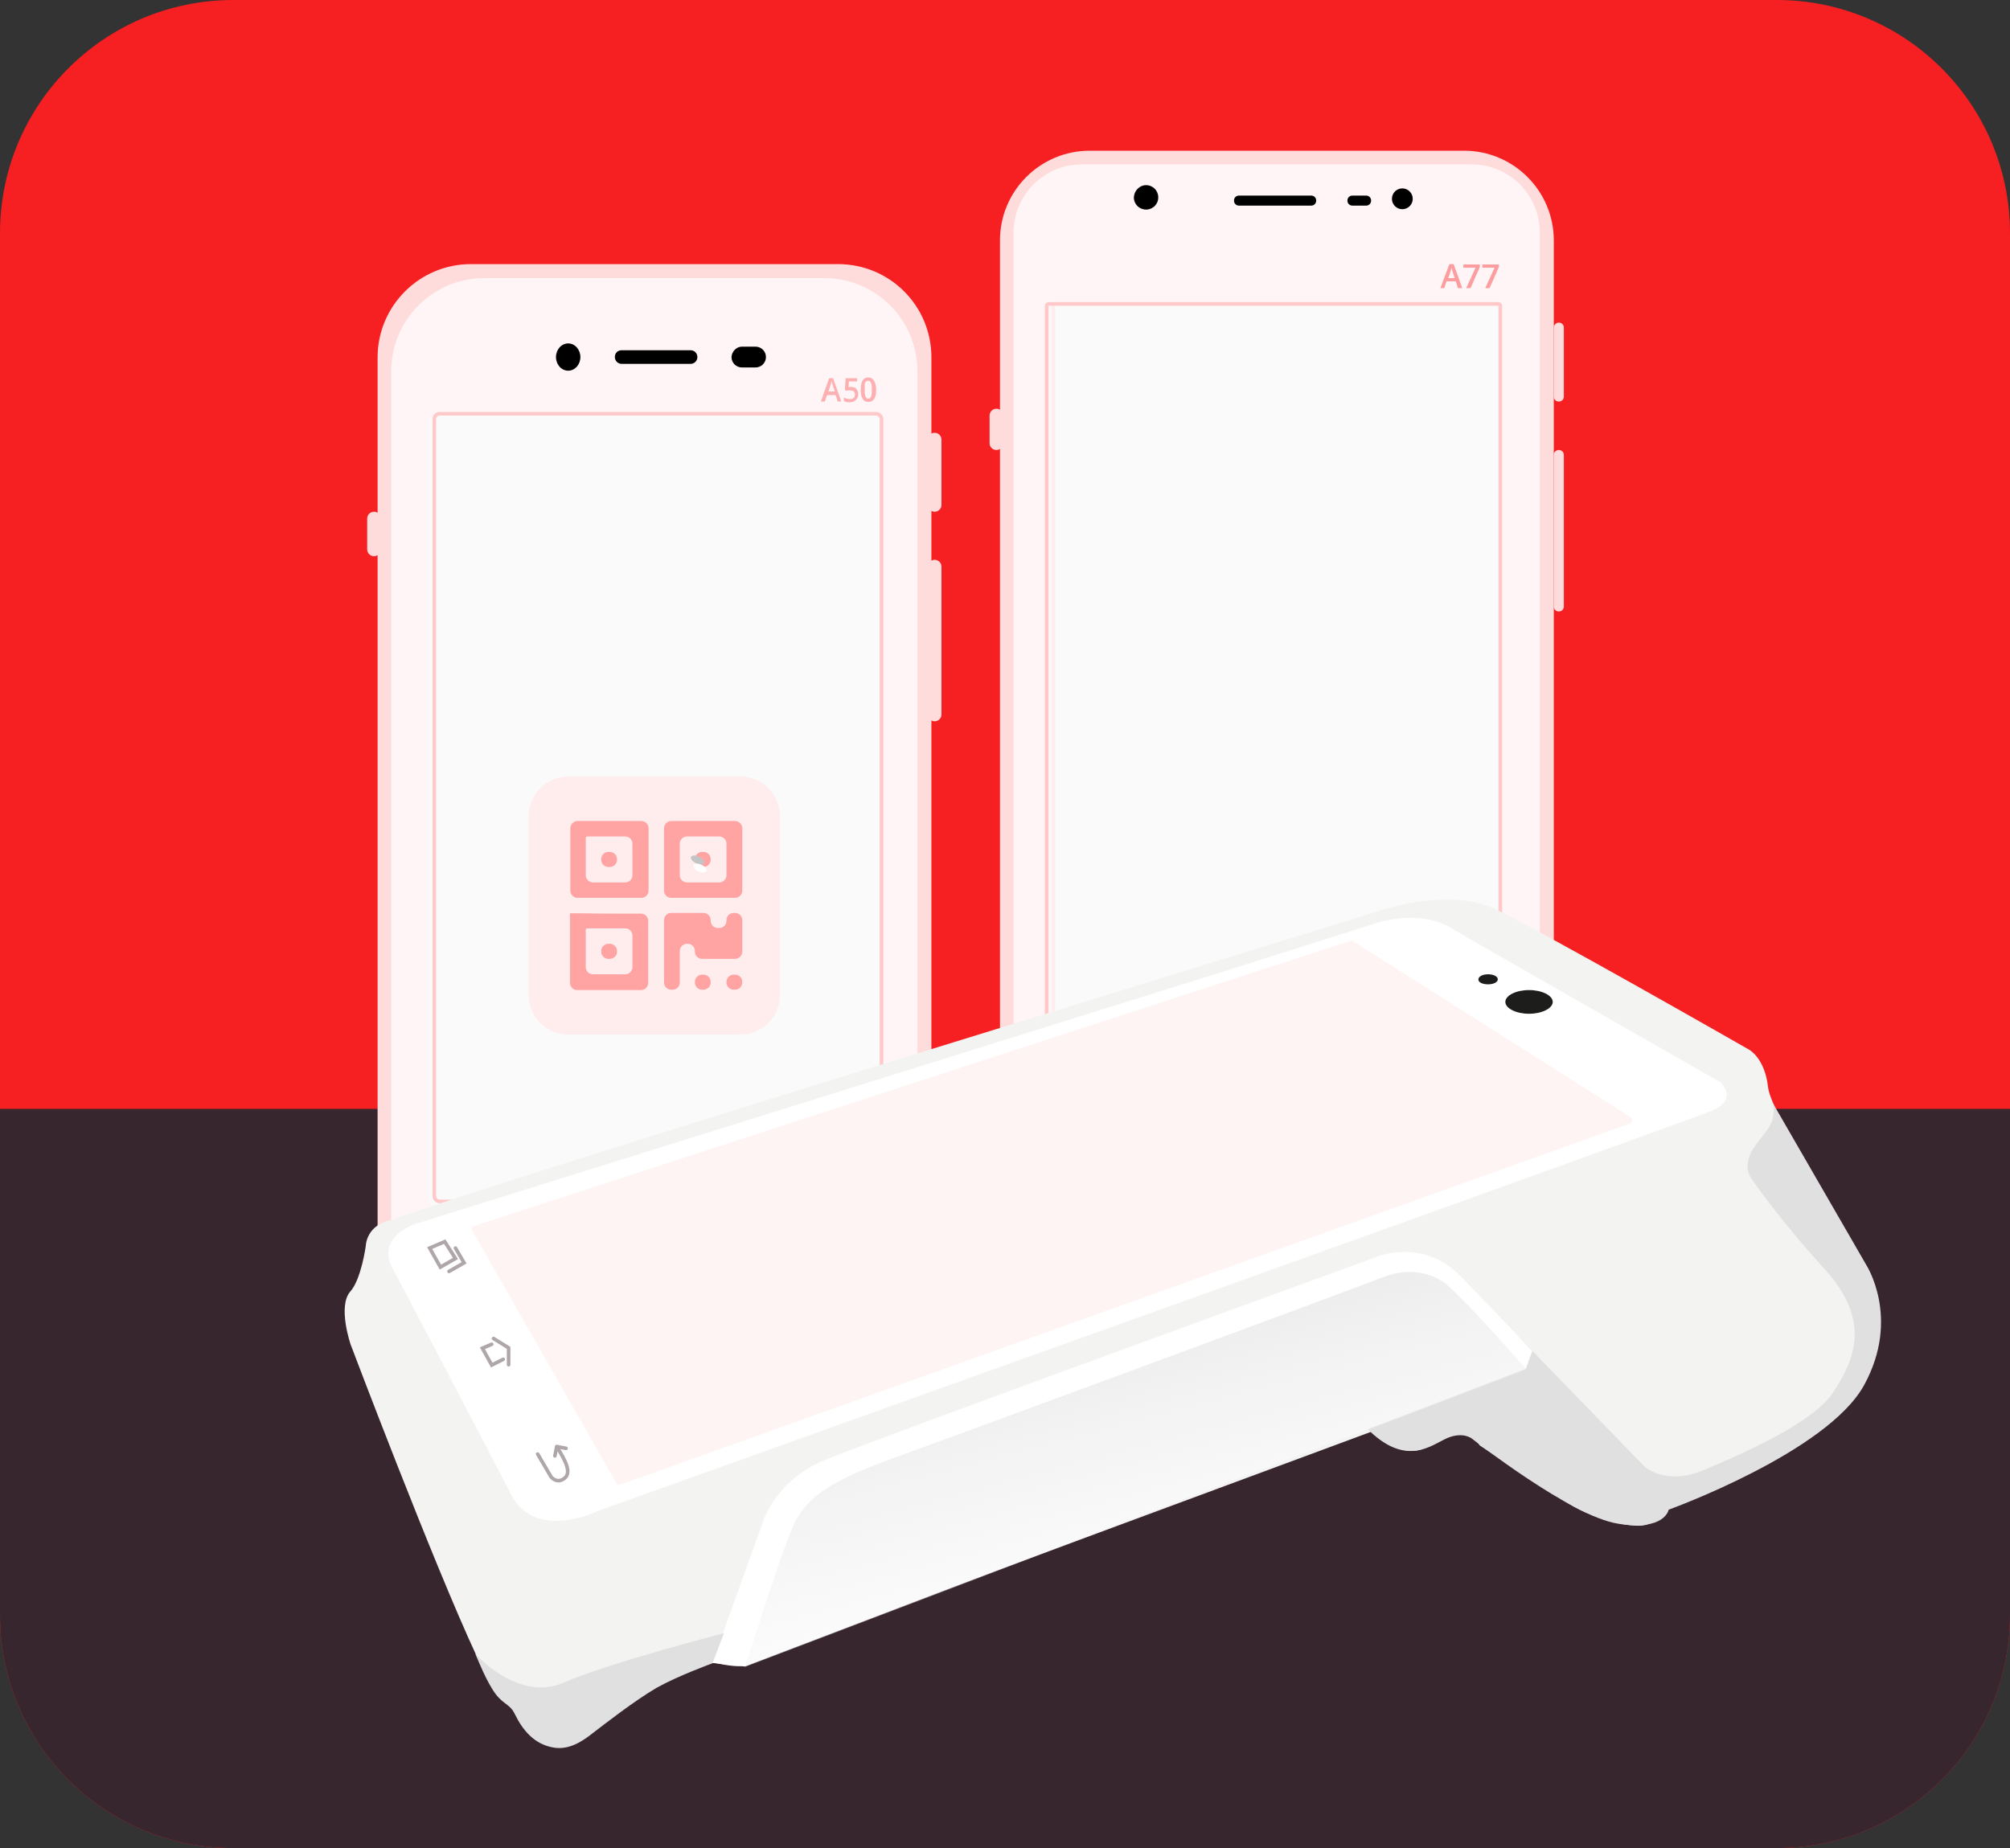
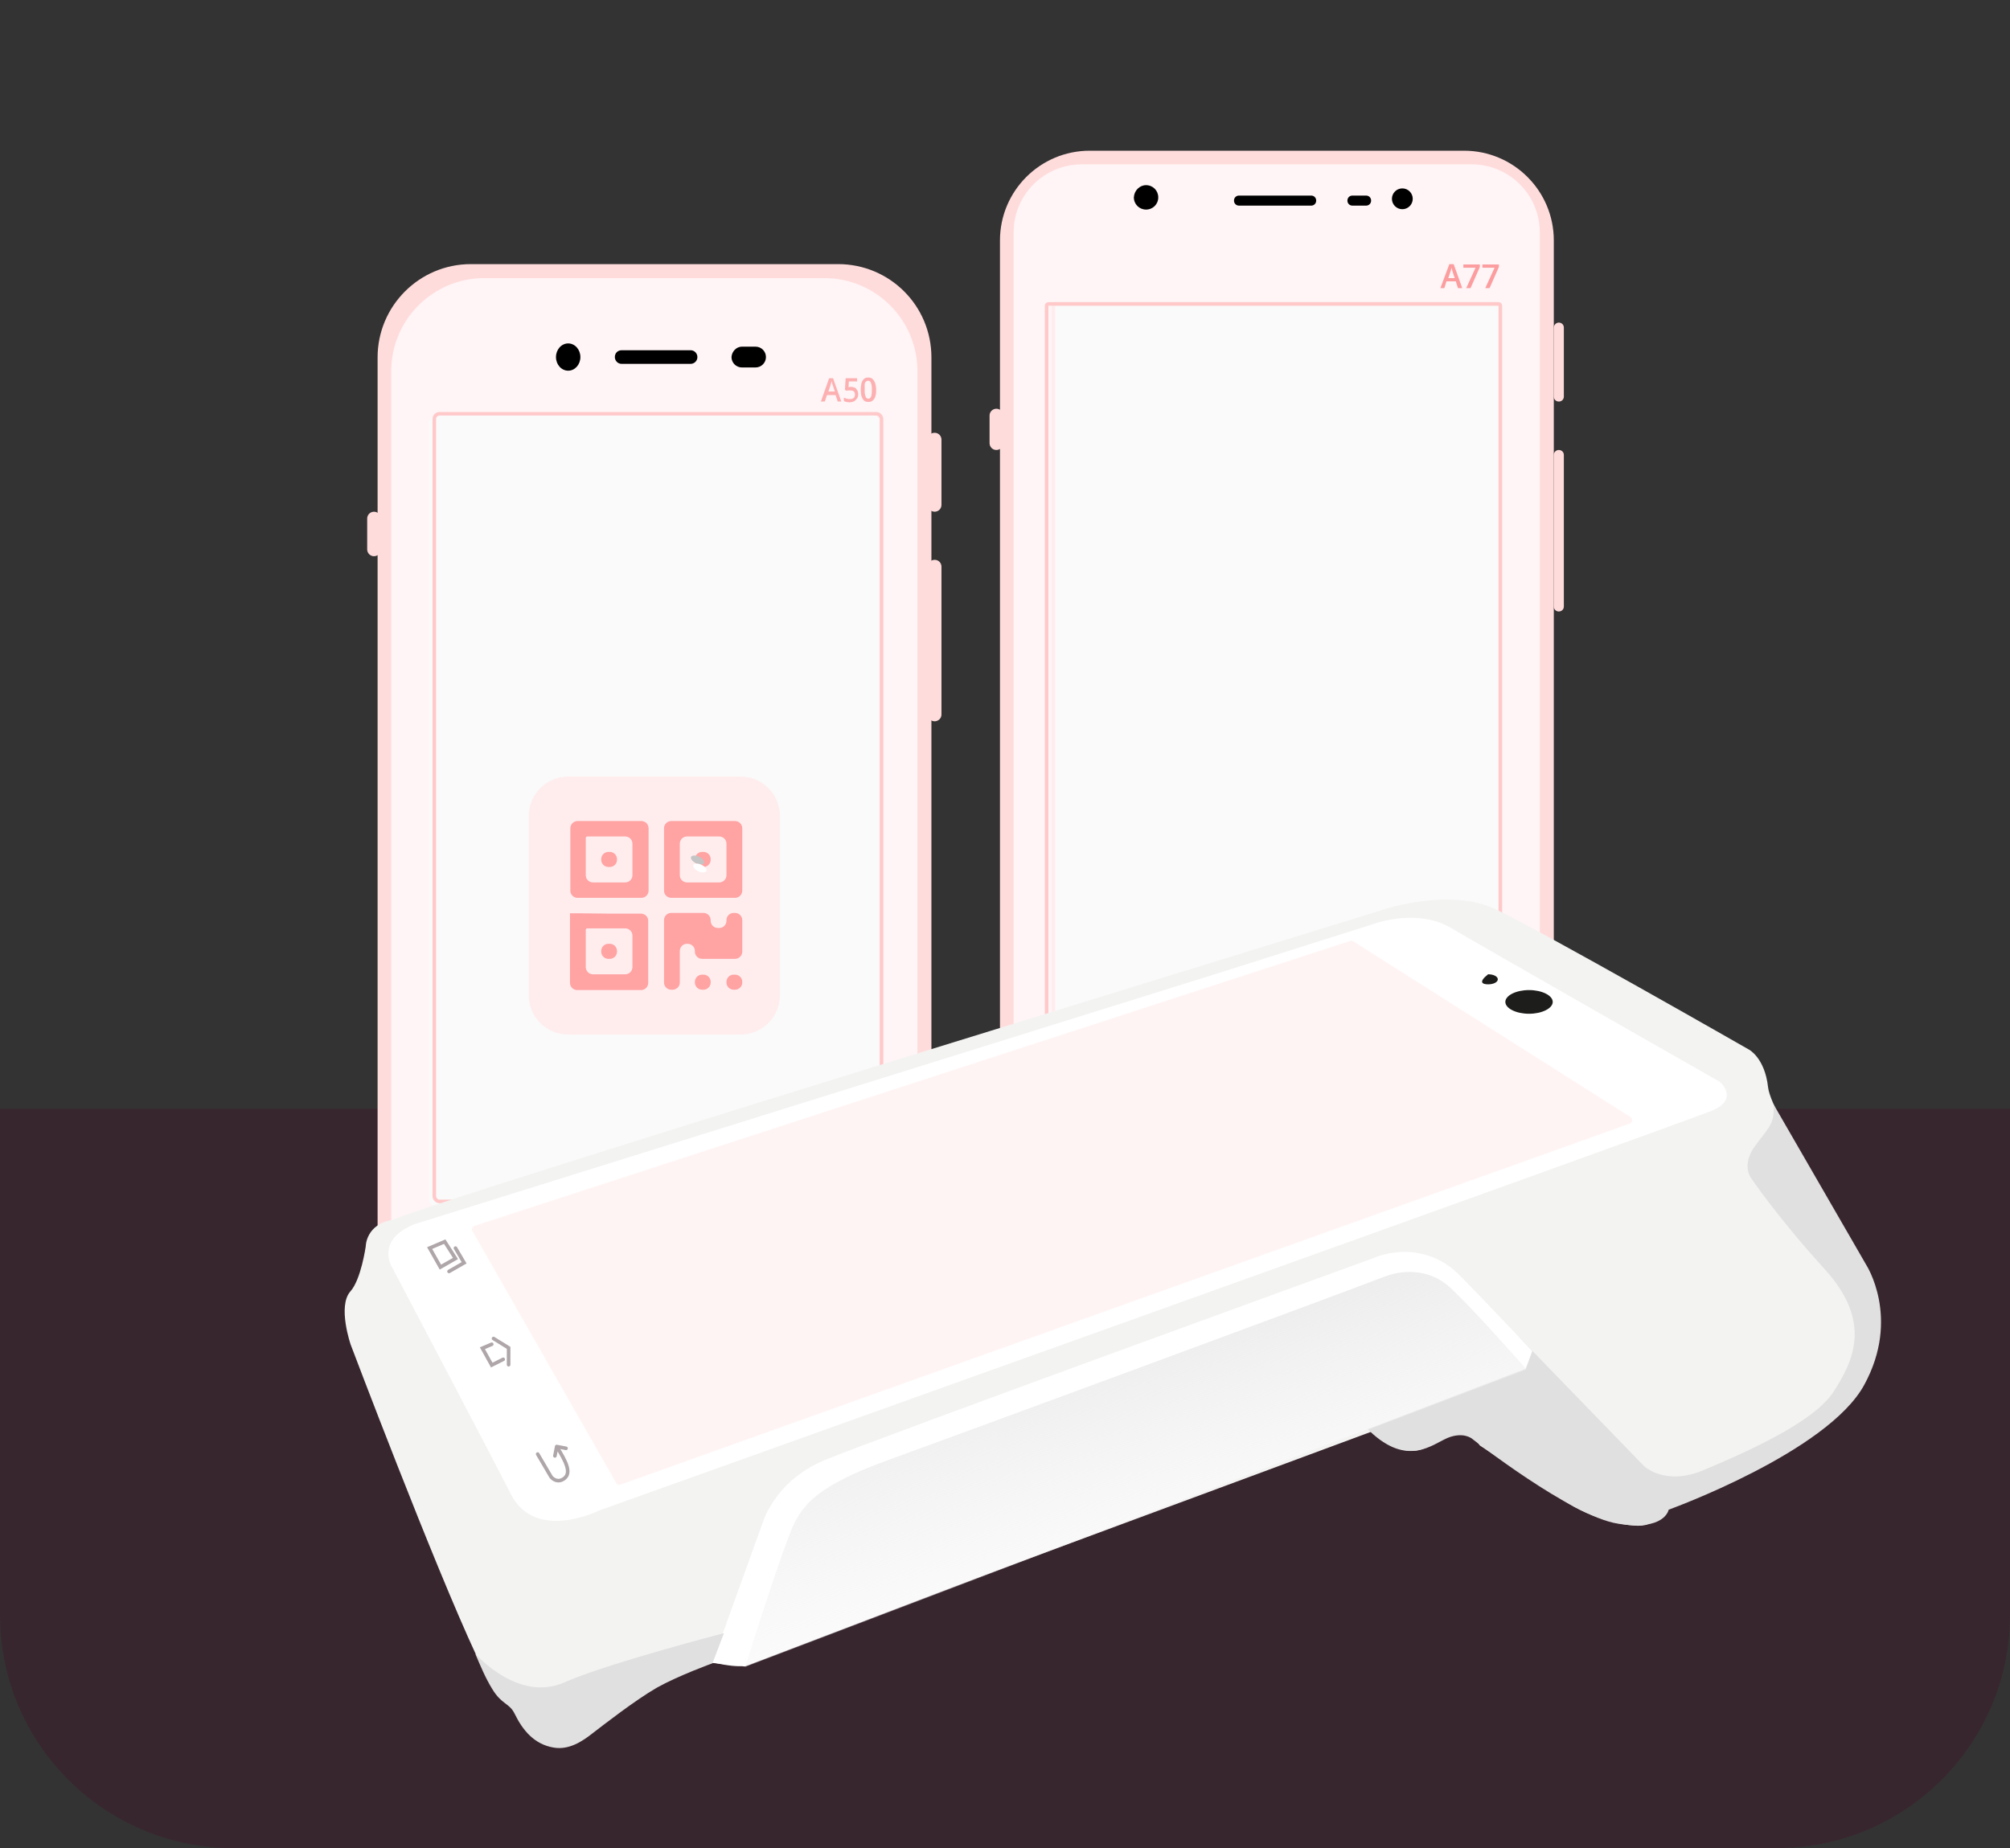
<svg xmlns="http://www.w3.org/2000/svg" xmlns:xlink="http://www.w3.org/1999/xlink" version="1.1" id="Layer_1" x="0px" y="0px" width="560" height="515" style="enable-background:new 0 0 560 515;" xml:space="preserve">
  <rect width="100%" height="100%" fill="#333333" stroke="none" />
  <style type="text/css">
	.st0{clip-path:url(#SVGID_00000052099761290781354100000016997793785458402963_);}
	.st1{fill:#F61F22;}
	.st2{fill:#38262E;}
	.st3{fill:#FFDCDC;}
	.st4{fill:#FFF5F6;}
	.st5{fill:#FAFAFA;}
	.st6{fill:#F61F22;fill-opacity:0.32;}
	.st7{fill:none;stroke:#FFC9CA;}
	.st8{fill:#FFEDEE;}
	.st9{fill-rule:evenodd;clip-rule:evenodd;fill:#FFA3A3;}
	.st10{fill:#F61F22;fill-opacity:0.41;}
	.st11{fill:none;stroke:#FFEDEE;}
	.st12{fill:none;}
	.st13{fill:#C4C4C4;}
	.st14{fill:#FFFFFF;}
	.st15{fill:#F3F3F2;}
	.st16{fill:#F32121;fill-opacity:5.000000e-02;}
	.st17{fill:#E0E0E0;}
	.st18{fill:url(#SVGID_00000124862880923822663130000005327637582286890145_);}
	.st19{fill:#1D1D1B;}
	.st20{fill:none;stroke:#38262E;stroke-linecap:round;stroke-opacity:0.41;}
</style>
  <g>
    <defs>
      <path id="SVGID_1_" d="M65,0h430c35.9,0,65,29.1,65,65v385c0,35.9-29.1,65-65,65H65c-35.9,0-65-29.1-65-65V65C0,29.1,29.1,0,65,0z    " />
    </defs>
    <clipPath id="SVGID_00000010270032265698951900000013484504422671968953_">
      <use xlink:href="#SVGID_1_" style="overflow:visible;" />
    </clipPath>
    <g style="clip-path:url(#SVGID_00000010270032265698951900000013484504422671968953_);">
-       <path class="st1" d="M65,0h430c35.9,0,65,29.1,65,65v385c0,35.9-29.1,65-65,65H65c-35.9,0-65-29.1-65-65V65C0,29.1,29.1,0,65,0z" />
      <rect x="-94" y="309" class="st2" width="856" height="412" />
      <path class="st3" d="M131.2,73.6h102.3c14.4,0,26,11.6,26,26v269c0,14.4-11.6,26-26,26H131.2c-14.4,0-26-11.6-26-26v-269    C105.2,85.3,116.8,73.6,131.2,73.6z" />
      <path class="st4" d="M135,77.5h94.6c14.4,0,26,11.6,26,26v259.4c0,14.4-11.6,26-26,26H135c-14.4,0-26-11.6-26-26V103.5    C109,89.1,120.6,77.5,135,77.5z" />
      <path class="st3" d="M104.2,142.6L104.2,142.6c1.1,0,1.9,0.9,1.9,1.9v8.6c0,1.1-0.9,1.9-1.9,1.9h0c-1.1,0-1.9-0.9-1.9-1.9v-8.6    C102.3,143.5,103.1,142.6,104.2,142.6z" />
      <path class="st3" d="M260.4,120.6L260.4,120.6c1.1,0,1.9,0.9,1.9,1.9v18.2c0,1.1-0.9,1.9-1.9,1.9l0,0c-1.1,0-1.9-0.9-1.9-1.9    v-18.2C258.5,121.4,259.3,120.6,260.4,120.6z" />
      <path class="st3" d="M260.4,156L260.4,156c1.1,0,1.9,0.9,1.9,1.9v41.2c0,1.1-0.9,1.9-1.9,1.9l0,0c-1.1,0-1.9-0.9-1.9-1.9v-41.2    C258.5,156.9,259.3,156,260.4,156z" />
      <path class="st5" d="M121.5,115.8h121.5c1.1,0,2,0.9,2,2v216.4c0,1.1-0.9,2-2,2H121.5c-1.1,0-2-0.9-2-2V117.8    C119.5,116.7,120.4,115.8,121.5,115.8z" />
      <ellipse cx="158.3" cy="99.5" rx="3.4" ry="3.8" />
      <path d="M173.2,97.6h19.2c1.1,0,1.9,0.9,1.9,1.9v0c0,1.1-0.9,1.9-1.9,1.9h-19.2c-1.1,0-1.9-0.9-1.9-1.9v0    C171.3,98.4,172.1,97.6,173.2,97.6z" />
      <path d="M206.7,96.6h3.8c1.6,0,2.9,1.3,2.9,2.9l0,0c0,1.6-1.3,2.9-2.9,2.9h-3.8c-1.6,0-2.9-1.3-2.9-2.9l0,0    C203.9,97.9,205.2,96.6,206.7,96.6z" />
      <path class="st6" d="M233.4,111.9l-0.6-1.8h-2.4l-0.6,1.8h-1.1l2.3-6.5h1.1l2.3,6.5H233.4z M232.6,109.1l-0.6-1.8    c0-0.1-0.1-0.2-0.1-0.3c0-0.1-0.1-0.3-0.1-0.4c0-0.1-0.1-0.3-0.1-0.4c0,0.1-0.1,0.3-0.1,0.4c0,0.1-0.1,0.3-0.1,0.4    c0,0.1-0.1,0.2-0.1,0.3l-0.6,1.8H232.6z" />
      <path class="st6" d="M237,107.8c0.4,0,0.8,0.1,1.1,0.2c0.3,0.1,0.5,0.4,0.7,0.7c0.2,0.3,0.3,0.6,0.3,1.1c0,0.5-0.1,0.9-0.3,1.2    c-0.2,0.3-0.5,0.6-0.8,0.8c-0.4,0.2-0.8,0.3-1.3,0.3c-0.3,0-0.6,0-0.9-0.1c-0.3-0.1-0.5-0.1-0.7-0.3v-0.9c0.2,0.1,0.5,0.2,0.8,0.3    c0.3,0.1,0.6,0.1,0.9,0.1c0.3,0,0.5,0,0.7-0.1c0.2-0.1,0.4-0.2,0.5-0.4c0.1-0.2,0.2-0.4,0.2-0.7c0-0.4-0.1-0.7-0.3-0.9    c-0.2-0.2-0.6-0.3-1.1-0.3c-0.2,0-0.4,0-0.5,0c-0.2,0-0.3,0.1-0.5,0.1l-0.4-0.3l0.2-3.2h3.2v0.9h-2.3l-0.1,1.6    c0.1,0,0.2,0,0.4-0.1C236.6,107.8,236.8,107.8,237,107.8z" />
      <path class="st6" d="M244.1,108.6c0,0.5,0,1-0.1,1.4c-0.1,0.4-0.2,0.8-0.4,1.1c-0.2,0.3-0.4,0.5-0.7,0.7c-0.3,0.2-0.6,0.2-1,0.2    c-0.5,0-0.9-0.1-1.2-0.4c-0.3-0.3-0.5-0.7-0.7-1.2c-0.1-0.5-0.2-1.1-0.2-1.8c0-0.7,0.1-1.3,0.2-1.8c0.1-0.5,0.4-0.9,0.7-1.2    c0.3-0.3,0.7-0.4,1.2-0.4c0.5,0,0.9,0.1,1.2,0.4c0.3,0.3,0.5,0.6,0.7,1.1C244,107.3,244.1,107.9,244.1,108.6z M240.9,108.6    c0,0.6,0,1,0.1,1.4c0.1,0.4,0.2,0.6,0.3,0.8c0.2,0.2,0.4,0.3,0.6,0.3s0.5-0.1,0.6-0.3c0.2-0.2,0.3-0.5,0.3-0.8    c0.1-0.4,0.1-0.8,0.1-1.4c0-0.5,0-1-0.1-1.4c-0.1-0.4-0.2-0.6-0.3-0.8c-0.2-0.2-0.4-0.3-0.6-0.3s-0.5,0.1-0.7,0.3    c-0.2,0.2-0.3,0.5-0.3,0.8C240.9,107.6,240.9,108.1,240.9,108.6z" />
      <path class="st7" d="M122.5,115.3h121.6c0.8,0,1.5,0.7,1.5,1.5v216.5c0,0.8-0.7,1.5-1.5,1.5H122.5c-0.8,0-1.5-0.7-1.5-1.5V116.8    C121,116,121.6,115.3,122.5,115.3z" />
      <path class="st8" d="M158.3,216.4h48c6.1,0,11,4.9,11,11v49.9c0,6.1-4.9,11-11,11h-48c-6.1,0-11-4.9-11-11v-49.9    C147.3,221.3,152.3,216.4,158.3,216.4z" />
      <path class="st9" d="M158.9,239.5v8.7c0,1.1,0.9,2,2,2h8.9h8.9c1.1,0,2-0.9,2-2v-8.7v-8.7c0-1.1-0.9-2-2-2h-8.9h-8.9    c-1.1,0-2,0.9-2,2V239.5z M185,239.5v8.7c0,1.1,0.9,2,2,2h8.9h8.9c1.1,0,2-0.9,2-2v-8.7v-8.7c0-1.1-0.9-2-2-2h-8.9H187    c-1.1,0-2,0.9-2,2V239.5z M176.2,239.5v4.4c0,1.1-0.9,2-2,2h-4.5h-4.5c-1.1,0-2-0.9-2-2l0-4c0-3.3,0-6.2,0-6.4    c0-0.2,0.2-0.4,0.4-0.4h6.1h4.5c1.1,0,2,0.9,2,2V239.5z M202.4,239.5v4.4c0,1.1-0.9,2-2,2h-4.5h-4.5c-1.1,0-2-0.9-2-2v-4.4v-4.4    c0-1.1,0.9-2,2-2h4.5h4.5c1.1,0,2,0.9,2,2V239.5z M167.5,239.5v0.1c0,1.1,0.9,2,2,2h0.2h0.2c1.1,0,2-0.9,2-2v-0.1v-0.1    c0-1.1-0.9-2-2-2h-0.2h-0.2c-1.1,0-2,0.9-2,2V239.5z M193.6,239.5v0.1c0,1.1,0.9,2,2,2h0.2h0.2c1.1,0,2-0.9,2-2v-0.1v-0.1    c0-1.1-0.9-2-2-2h-0.2h-0.2c-1.1,0-2,0.9-2,2V239.5z M158.8,254.5c0,0,0,4.8,0,10.7l0,8.7c0,1.1,0.9,2,2,2h8.9h8.9    c1.1,0,2-0.9,2-2v-8.6v-8.7c0-1.1-0.9-2-2-2l-8.9,0C163.7,254.5,158.8,254.5,158.8,254.5z M185,265.1v8.7c0,1.1,0.9,2,2,2h0.2h0.2    c1.1,0,2-0.9,2-2v-4.4V265c0-1.1,0.9-2,2-2h0.1h0.1c1.1,0,2,0.9,2,2v0.1v0.1c0,1.1,0.9,2,2,2h4.6h4.6c1.1,0,2-0.9,2-2v-4.4v-4.4    c0-1.1-0.9-2-2-2l-0.2,0l-0.2,0c-1.1,0-2,0.9-2,2v0.1v0.1c0,1.1-0.9,2-2,2h-0.2H200c-1.1,0-2-0.9-2-2v-0.1v-0.1c0-1.1-0.9-2-2-2    l-4.5,0l-4.5,0c-1.1,0-2,0.9-2,2V265.1z M176.2,265.1v4.4c0,1.1-0.9,2-2,2l-4.5,0l-4.5,0c-1.1,0-2-0.9-2-2l0-4.4l0-6    c0-0.2,0.2-0.4,0.4-0.4c0.2,0,3.2,0,6.5,0h4.1c1.1,0,2,0.9,2,2V265.1z M167.5,265.1v0.1c0,1.1,0.9,2,2,2h0.2h0.2c1.1,0,2-0.9,2-2    v-0.1V265c0-1.1-0.9-2-2-2h-0.2h-0.2c-1.1,0-2,0.9-2,2V265.1z M193.6,273.7v0.1c0,1.1,0.9,2,2,2h0.2h0.2c1.1,0,2-0.9,2-2v-0.1    v-0.1c0-1.1-0.9-2-2-2h-0.2h-0.2c-1.1,0-2,0.9-2,2V273.7z M202.4,273.7v0.1c0,1.1,0.9,2,2,2h0.2h0.2c1.1,0,2-0.9,2-2v-0.1v-0.1    c0-1.1-0.9-2-2-2h-0.2h-0.2c-1.1,0-2,0.9-2,2V273.7z" />
      <path class="st3" d="M303.6,42h104.3c13.8,0,25,11.2,25,25v271c0,13.8-11.2,25-25,25H303.6c-13.8,0-25-11.2-25-25V67    C278.6,53.2,289.8,42,303.6,42z" />
      <path class="st4" d="M301.4,45.8H410c10.5,0,19,8.5,19,19v274.4c0,10.5-8.5,19-19,19H301.4c-10.5,0-19-8.5-19-19V64.8    C282.4,54.3,290.9,45.8,301.4,45.8z" />
      <path class="st3" d="M434.3,89.9L434.3,89.9c0.8,0,1.4,0.6,1.4,1.4v19.2c0,0.8-0.6,1.4-1.4,1.4l0,0c-0.8,0-1.4-0.6-1.4-1.4V91.3    C432.9,90.6,433.5,89.9,434.3,89.9z" />
      <path class="st3" d="M434.3,125.4L434.3,125.4c0.8,0,1.4,0.6,1.4,1.4V169c0,0.8-0.6,1.4-1.4,1.4l0,0c-0.8,0-1.4-0.6-1.4-1.4v-42.2    C432.9,126,433.5,125.4,434.3,125.4z" />
      <path class="st5" d="M295,84.2h121.5c1.1,0,2,0.9,2,2v216.4c0,1.1-0.9,2-2,2H295c-1.1,0-2-0.9-2-2V86.2    C293,85.1,293.9,84.2,295,84.2z" />
      <path d="M345.2,54.5h20.1c0.8,0,1.4,0.6,1.4,1.4l0,0c0,0.8-0.6,1.4-1.4,1.4h-20.1c-0.8,0-1.4-0.6-1.4-1.4l0,0    C343.8,55.1,344.4,54.5,345.2,54.5z" />
      <path d="M376.8,54.5h3.8c0.8,0,1.4,0.6,1.4,1.4l0,0c0,0.8-0.6,1.4-1.4,1.4h-3.8c-0.8,0-1.4-0.6-1.4-1.4l0,0    C375.4,55.1,376,54.5,376.8,54.5z" />
      <path d="M390.7,52.5L390.7,52.5c1.6,0,2.9,1.3,2.9,2.9v0c0,1.6-1.3,2.9-2.9,2.9l0,0c-1.6,0-2.9-1.3-2.9-2.9v0    C387.8,53.8,389.1,52.5,390.7,52.5z" />
      <path d="M319.3,51.6L319.3,51.6c1.9,0,3.4,1.5,3.4,3.4l0,0c0,1.9-1.5,3.4-3.4,3.4l0,0c-1.9,0-3.4-1.5-3.4-3.4l0,0    C316,53.1,317.5,51.6,319.3,51.6z" />
      <path class="st10" d="M406.2,80.3l-0.6-1.9H403l-0.6,1.9h-1.1l2.5-6.7h1.2l2.4,6.7H406.2z M405.3,77.5l-0.6-1.8    c0-0.1-0.1-0.2-0.1-0.3c0-0.1-0.1-0.3-0.1-0.4c0-0.2-0.1-0.3-0.1-0.4c0,0.1-0.1,0.3-0.1,0.4c0,0.2-0.1,0.3-0.1,0.4    c0,0.1-0.1,0.2-0.1,0.3l-0.6,1.8H405.3z" />
      <path class="st10" d="M408.5,80.3l2.6-5.7h-3.4v-0.9h4.6v0.7l-2.6,5.9H408.5z" />
      <path class="st10" d="M413.8,80.3l2.6-5.7H413v-0.9h4.6v0.7l-2.6,5.9H413.8z" />
      <path class="st11" d="M294,84.7h123.5c0.3,0,0.5,0.2,0.5,0.5v218.4c0,0.3-0.2,0.5-0.5,0.5H294c-0.3,0-0.5-0.2-0.5-0.5V85.2    C293.5,84.9,293.7,84.7,294,84.7z" />
      <path class="st7" d="M292.1,84.7h125.4c0.3,0,0.5,0.2,0.5,0.5v225.1c0,0.3-0.2,0.5-0.5,0.5H292.1c-0.3,0-0.5-0.2-0.5-0.5V85.2    C291.6,84.9,291.8,84.7,292.1,84.7z" />
      <rect x="63" y="191.5" class="st12" width="469.5" height="332.5" />
      <path class="st3" d="M277.6,113.9L277.6,113.9c1.1,0,1.9,0.9,1.9,1.9v7.7c0,1.1-0.9,1.9-1.9,1.9l0,0c-1.1,0-1.9-0.9-1.9-1.9v-7.7    C275.7,114.7,276.6,113.9,277.6,113.9z" />
      <ellipse transform="matrix(0.431 -0.902 0.902 0.431 -105.695 311.782)" class="st13" cx="194.5" cy="239.7" rx="1" ry="2" />
      <ellipse transform="matrix(0.431 -0.902 0.902 0.431 -107.288 313.608)" class="st14" cx="195.1" cy="241.9" rx="1" ry="2" />
      <path class="st15" d="M101.9,347.3c0,0,0-6.2,7.6-7.4c9.9-4.4,156-49.4,156-49.4l120.5-37.2c0,0,17.9-5.9,30.5,0    c12.6,5.9,70.8,39.2,70.8,39.2s4.4,2.3,5.3,10.5c0.9,8.2,24.4,42.2,28.1,52.2c3.7,10,4.7,26.8-6.6,36.6    c-11.3,9.8-23.7,18.8-48.4,28.3c-2.2,1.2-4.2,2.6-6.1,4.3c-2.1,2.1-14.4-0.2-22.9-5.6c-8.5-5.4-24.4-16-24.4-16s-4.6-7.3-14,0.1    c-8.2,4.8-15.5-4.2-15.5-4.2l-175.4,65c0,0,0.4,1.6-8.7-0.4c0,0-12.3,4.2-16.1,6.1c-3.9,1.9-18.5,14.9-22,16.4s-9.3,1.2-14.1-4.3    c0,0-1.6-3.1-2.8-5.2s-2.7-1.6-5.1-4.2c-1.2-1.4-3.2-5.2-5.8-10.6c-12-25.7-35.1-86.8-35.1-86.8S94,364,97.6,359.9    C100.6,356.6,101.9,347.3,101.9,347.3z" />
      <path class="st14" d="M115.3,341.2l222.8-69.6l46.1-14.6c0,0,11.3-3.6,19.9,1.5c8.6,5.1,75.1,43,75.1,43s5.4,4.7-2,7.9    c-7.4,3.2-310.2,111.5-310.2,111.5s-17.7,8.9-24.6-4.4c-6.8-13.3-33.3-63.6-33.3-63.6S104.7,345.6,115.3,341.2z" />
      <path class="st16" d="M131.6,343c-0.3-0.5,0-1.2,0.6-1.4l244-79.4c0.3-0.1,0.6-0.1,0.8,0.1l77.3,49c0.7,0.4,0.6,1.5-0.2,1.8    L172.9,413.7c-0.5,0.2-1,0-1.2-0.4L131.6,343z" />
      <path class="st17" d="M396.6,385.9l26.6-13.3l34.8,35.9c0,0,5.9,5.8,16.8,1.1c10.9-4.6,30.3-13,36-21.7    c5.6-8.7,10.9-19.5-2.4-34.2c-13.3-14.6-20.6-25.5-20.6-25.5s-2.7-3.6,1.2-8.9c3.9-5.3,5.5-6.1,5.1-11.6l25.8,44.7    c0,0,9.7,14.8-0.5,33.5c-10.2,18.8-54.5,34.8-54.5,34.8s-1,6-14.1,3.9c-13.1-2-40.7-23.7-40.7-23.7s-2.4-2-6.8-0.2    c-4.4,1.9-11.2,8.1-21.7-1.9C370.9,389,396.6,385.9,396.6,385.9z" />
      <path class="st14" d="M198.4,463.4l14.1-39.1c0,0,3.3-11.6,17.2-17.4c13.9-5.8,153.2-56.4,153.2-56.4s13.1-6.1,24.1,5.2    c10.7,11,19.9,20.8,19.9,20.8l-1.8,4.9l-51,19.5l-166.6,63.5" />
      <linearGradient id="SVGID_00000079471053563672926870000001562907890760324746_" gradientUnits="userSpaceOnUse" x1="299.486" y1="157.163" x2="334.155" y2="25.467" gradientTransform="matrix(1 0 0 -1 0 516)">
        <stop offset="0" style="stop-color:#E7E7E7" />
        <stop offset="1" style="stop-color:#FFFFFF;stop-opacity:0" />
      </linearGradient>
      <path style="fill:url(#SVGID_00000079471053563672926870000001562907890760324746_);" d="M207.6,464.5c0,0,10.8-34.4,13.8-40.2    c3-5.8,7.6-10.7,25.7-17.3c16.6-6,120.8-44.4,138.8-51.3c2.9-1.1,6.1-1.5,9.2-1.1c3.2,0.4,6.2,1.8,8.6,3.9    c6.4,5.8,21.6,23.1,21.6,23.1L207.6,464.5z" />
      <path class="st17" d="M132.4,460.8c0,0,11.9,13.8,24.9,8c11.7-5.2,44.4-13.7,44.4-13.7l-3.2,8.4c0,0-9.4,3.4-15.5,6.8    c-6.2,3.6-14.9,10.4-17.9,12.7c-2.9,2.3-6.6,4.7-10.8,4c-5.5-0.9-8.7-4.9-10.9-9.4c-1.5-3.1-3.6-2.5-6.3-7    C135.2,467.5,133.8,464.1,132.4,460.8z" />
      <path class="st19" d="M426,282.5c3.6,0,6.6-1.5,6.6-3.3c0-1.8-3-3.3-6.6-3.3c-3.6,0-6.6,1.5-6.6,3.3    C419.4,281,422.4,282.5,426,282.5z" />
-       <path class="st19" d="M414.6,274.3c1.5,0,2.7-0.6,2.7-1.4c0-0.8-1.2-1.4-2.7-1.4s-2.7,0.6-2.7,1.4    C411.8,273.7,413,274.3,414.6,274.3z" />
+       <path class="st19" d="M414.6,274.3c1.5,0,2.7-0.6,2.7-1.4c0-0.8-1.2-1.4-2.7-1.4C411.8,273.7,413,274.3,414.6,274.3z" />
      <path class="st20" d="M126.9,347.8l2.4,4.1l-4.2,2.4 M119.7,347.8l4.2-1.8l3,4.7l-4.2,2.4L119.7,347.8z" />
      <path class="st20" d="M137,374.6l-2.6,1.1l2.6,4.7l3.2-1.6" />
      <path class="st20" d="M137.5,373l4.2,2.6v4.7" />
      <path class="st20" d="M149.8,405.2l3.7,6.3c0.5,0.7,2,1.8,3.7,0.5c2.1-1.6,0.5-4.7-2.1-8.9 M155.1,403.1l-0.5,2.6 M155.1,403.1    l2.6,0.5" />
      <rect x="124" y="254" class="st12" width="336" height="166" />
    </g>
  </g>
</svg>